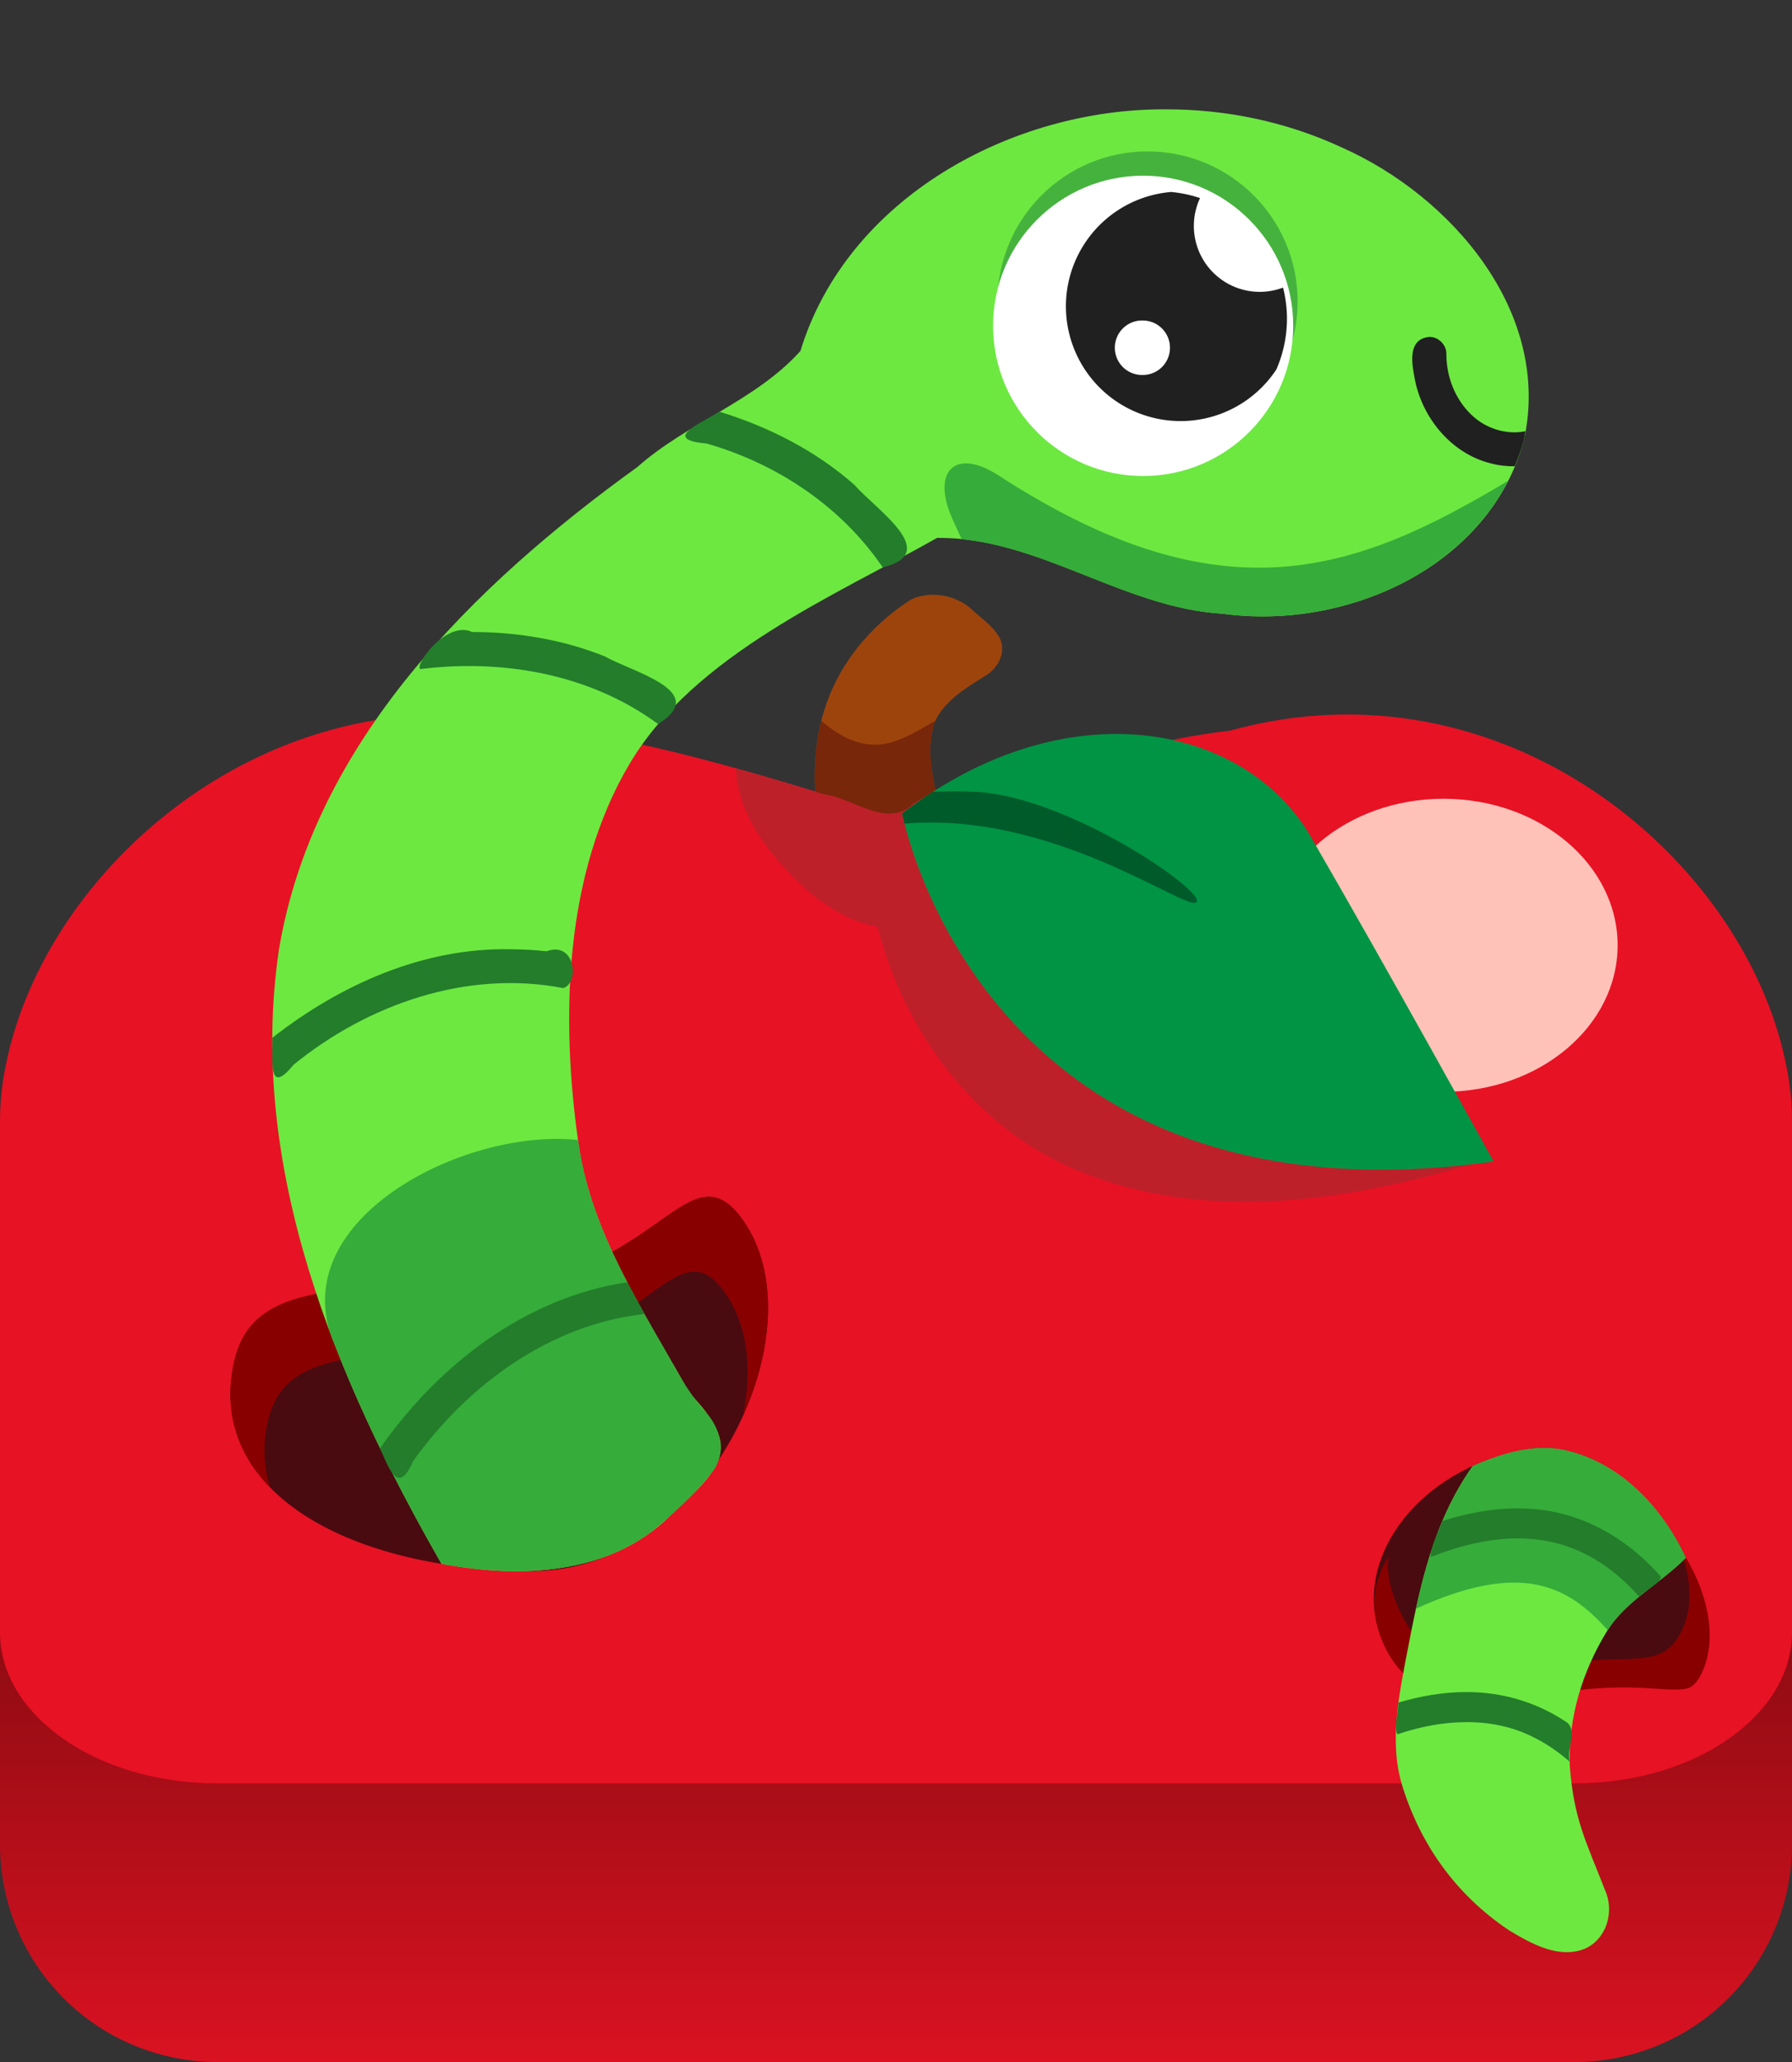
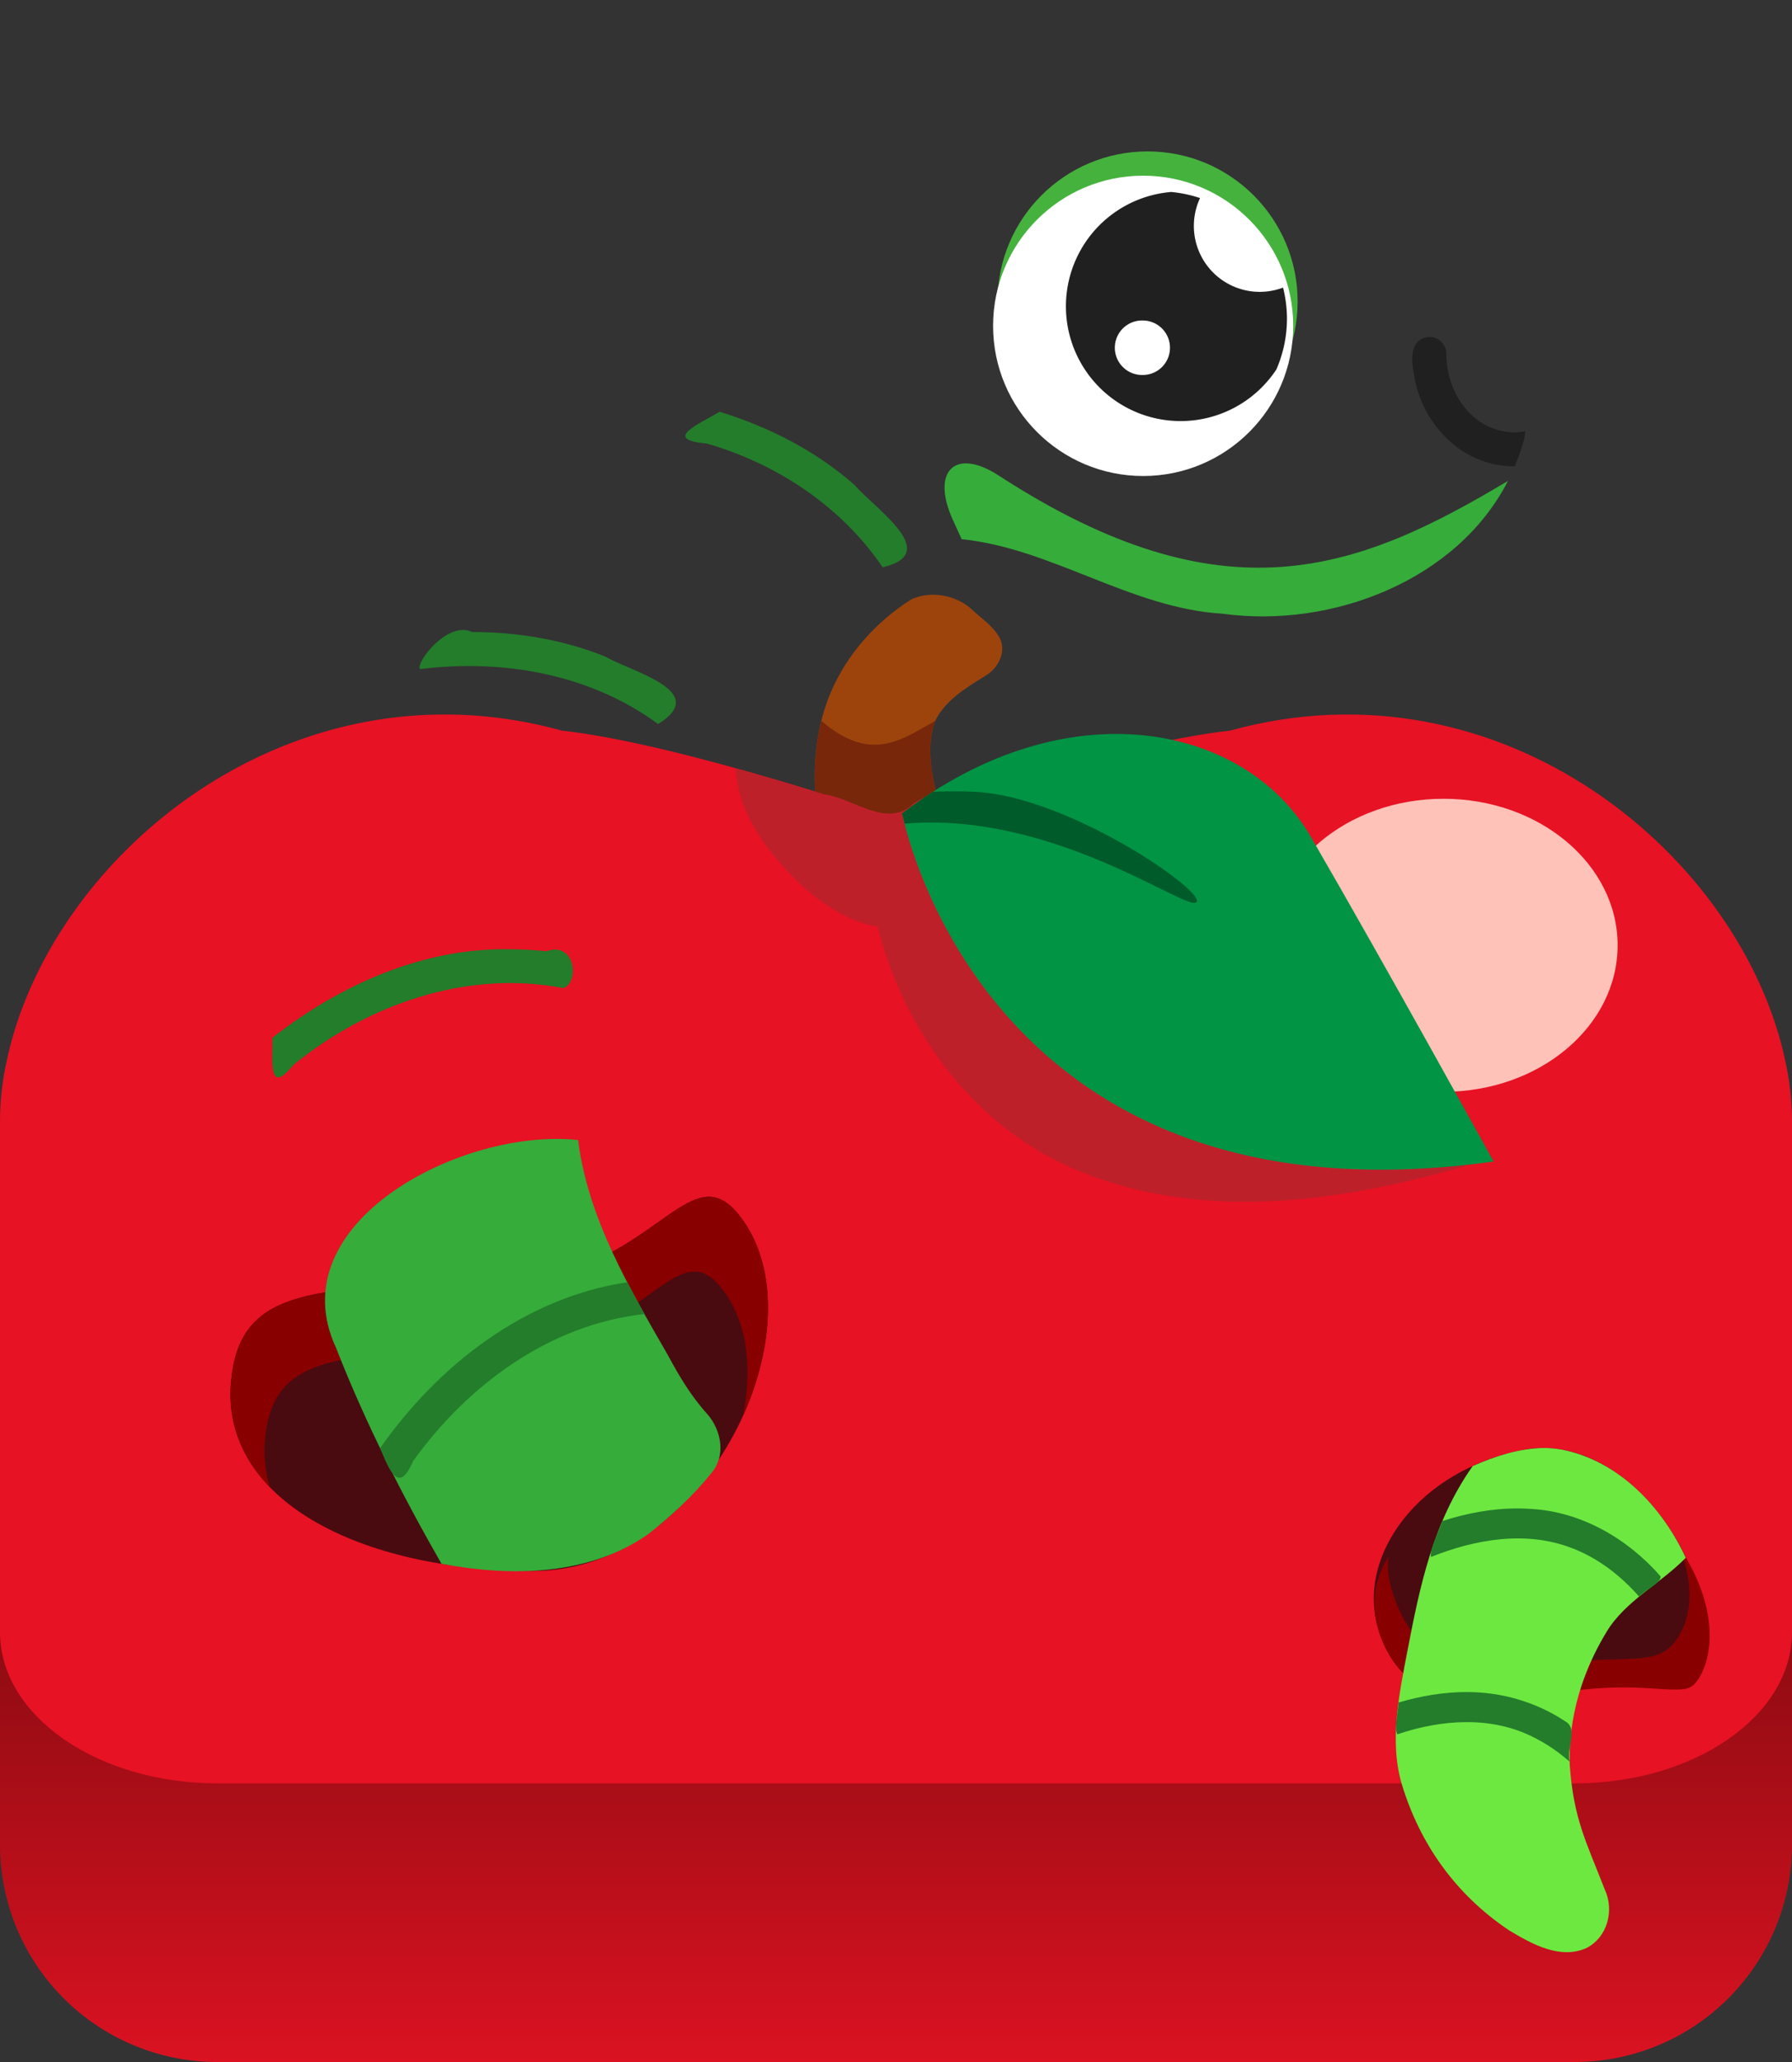
<svg xmlns="http://www.w3.org/2000/svg" xmlns:ns1="http://sodipodi.sourceforge.net/DTD/sodipodi-0.dtd" xmlns:ns2="http://www.inkscape.org/namespaces/inkscape" viewBox="0 0 300 345" version="1.1" id="svg53" ns1:docname="worm.svg" ns2:version="1.2 (dc2aedaf03, 2022-05-15)" xml:space="preserve">
  <rect x="0" y="0" width="300" height="345" fill="#333333" stroke="none" />
  <ns1:namedview id="namedview55" pagecolor="#505050" bordercolor="#ffffff" borderopacity="1" ns2:showpageshadow="0" ns2:pageopacity="0" ns2:pagecheckerboard="1" ns2:deskcolor="#505050" showgrid="false" ns2:zoom="0.87885425" ns2:cx="-90.458685" ns2:cy="215.05272" ns2:window-width="1366" ns2:window-height="705" ns2:window-x="-8" ns2:window-y="-8" ns2:window-maximized="1" ns2:current-layer="svg53" />
  <defs id="defs7">
    <linearGradient id="A" x1="150" y1="356.11" x2="150" y2="161.16" gradientUnits="userSpaceOnUse">
      <stop offset="0" stop-color="#995b3c" id="stop2" style="stop-color:#e61324;stop-opacity:1;" />
      <stop offset="0.69" stop-color="#51291b" id="stop4" style="stop-color:#570606;stop-opacity:1;" />
    </linearGradient>
  </defs>
  <path d="M 263.62,345 H 36.38 A 36.38,36.38 0 0 1 0,308.62 v -49.48 h 300 v 49.48 A 36.38,36.38 0 0 1 263.62,345 Z" fill="url(#A)" id="path9" style="fill:url(#A)" />
  <path id="rect1098" style="fill:#9d440d;stroke-width:4.037;stroke-linecap:round;stroke-linejoin:round;stop-color:#000000" d="m 156.371,99.51 c -1.324,-0.021 -2.646,0.232 -3.844,0.791 -5.851,3.724 -10.736,9.145 -13.453,15.564 -3.156,7.429 -3.194,15.657 -1.76,23.521 h 21.305 c -0.623,-1.838 -1.178,-3.7 -1.654,-5.582 -0.973,-4.244 -1.945,-8.831 -0.459,-13.072 1.657,-3.525 5.186,-5.626 8.373,-7.607 2.218,-1.243 3.758,-4.168 2.383,-6.564 -1.164,-1.985 -3.173,-3.236 -4.805,-4.805 -1.664,-1.413 -3.879,-2.211 -6.086,-2.246 z" />
  <path id="path13" style="fill:#e71224;fill-opacity:1;stroke-width:0.834" d="M 73.205,119.555 C 36.75,120.186 7.184,148.644 1.102,177.602 0.378,180.87 0,184.218 0,187.627 v 85.463 c 0,13.967 16.289,25.291 36.381,25.291 H 263.619 C 283.711,298.381 300,287.057 300,273.09 v -85.463 c 0,-3.409 -0.378,-6.757 -1.102,-10.025 -7.209,-34.32 -47.403,-67.94 -92.959,-55.361 C 185.957,124.433 150,136.803 150,136.803 c 0,0 -35.957,-12.37 -55.939,-14.562 -7.118,-1.965 -14.105,-2.802 -20.855,-2.686 z" ns1:nodetypes="scssssssccccs" />
  <path id="rect19586" style="opacity:1;fill:#78270a;fill-opacity:1;stroke:none;stroke-width:6.277;stroke-linecap:round;stroke-linejoin:round;stroke-dasharray:none;stroke-opacity:1;stop-color:#000000" d="m 137.498,120.611 c -1.531,6.138 -1.312,12.589 -0.184,18.775 h 21.305 c -1.377,-4.131 -2.531,-8.383 -2.848,-12.74 -0.102,-2.032 0.055,-4.126 0.797,-6.035 -5.491,3.031 -10.653,7.211 -19.07,0 z" ns1:nodetypes="cccccc" />
  <ellipse style="fill:#ffc2b9;fill-opacity:1;fill-rule:evenodd;stroke-width:0.534" id="path6850" cx="241.654" cy="158.16" rx="29.153" ry="24.515" />
  <path id="path7339" style="fill:#be202a;fill-opacity:1;stroke-width:1.836" class="cls-7" ns2:transform-center-x="-11.542449" ns2:transform-center-y="3.0801984" d="m 123.166,128.551 c 0.401,8.107 5.977,14.913 11.716,20.192 3.459,2.971 7.484,5.53 12.04,6.339 4.471,17.762 16.647,34.045 33.949,40.945 19.757,8.061 41.899,5.334 61.916,-0.23 2.767,-0.721 4.104,-1.181 0.406,-0.659 -21.897,2.176 -45.416,-1.344 -63.383,-14.822 -14.404,-10.721 -24.647,-26.785 -28.776,-44.217 1.486,-1.215 6.113,-4.164 1.945,-1.707 -4.427,4.377 -9.951,-0.823 -15.027,-1.488 -4.907,-1.522 -9.834,-2.98 -14.785,-4.354 z" />
  <path class="cls-7" d="m 151.032,136.099 c 0,0 13.099,70.167 99.018,58.245 0,0 -18.116,-32.818 -30.631,-54.383 -10.981,-18.907 -40.875,-24.959 -68.387,-3.862 z" id="path165" style="fill:#009444;stroke-width:1.836" ns2:transform-center-x="-11.542449" ns2:transform-center-y="3.0801984" />
  <path id="path10837" style="color:#000000;fill:#005b2a;stroke-linecap:round;stroke-linejoin:round" d="m 159.004,132.396 c -0.921,0.007 -1.861,0.035 -2.809,0.074 -1.727,1.107 -3.448,2.315 -5.162,3.629 0,0 0.156,0.714 0.404,1.713 24.607,-2.147 46.922,14.511 48.787,13.173 2.313,-1.338 -21.164,-17.811 -37.139,-18.517 -1.331,-0.059 -2.692,-0.083 -4.082,-0.072 z" ns1:nodetypes="sccccss" />
  <path id="path13107" style="fill:#490b10;fill-opacity:1;fill-rule:evenodd" d="m 124.025,203.674 c 13.787,18.241 -5.483,59.168 -34.704,59.168 -29.221,0 -52.579,-12.014 -50.634,-31.86 1.446,-14.757 12.31,-15.93 41.531,-15.93 29.221,0 34.71,-23.414 43.807,-11.378 z" ns1:nodetypes="asasa" />
  <path id="path13877" style="fill:#890000;fill-opacity:1;fill-rule:evenodd" d="M 118.287 200.248 C 111.391 200.761 103.048 215.053 80.219 215.053 C 50.998 215.053 40.134 216.226 38.688 230.982 C 38.001 237.983 40.475 244.003 45.232 248.871 C 44.402 246.345 44.083 243.619 44.365 240.705 C 45.665 227.29 55.43 226.223 81.695 226.223 C 107.961 226.223 112.895 204.937 121.072 215.879 C 125.149 221.334 125.993 229.021 124.379 236.881 C 129.706 225.125 130.337 212.024 124.025 203.674 C 122.035 201.041 120.218 200.104 118.287 200.248 z " />
-   <path id="path13873" style="fill:#6de841;fill-opacity:0.998;fill-rule:evenodd;stroke-width:1.034" d="m 195.141,18.293 c -25.706,-0.137 -53.319,14.802 -61.143,40.438 -7.567,8.382 -18.879,11.956 -27.295,19.407 -27.395,19.754 -54.19,45.975 -60.001,80.712 -5.397,36.373 9.47,71.866 27.206,102.791 13.104,2.472 28.101,1.943 38.202,-7.955 8.861,-8.29 12.227,-11.283 3.332,-20.592 -7.736,-13.842 -16.429,-26.653 -18.595,-41.725 -3.042,-21.166 -2.36,-45.188 8.554,-63.577 10.863,-18.305 34.519,-28.184 51.472,-37.793 16.844,-0.177 31.051,11.697 47.825,12.688 20.656,2.827 44.772,-7.813 50.457,-29.189 4.584,-21.246 -12.12,-40.657 -30.523,-48.825 -9.199,-4.272 -19.357,-6.41 -29.492,-6.379 z" ns1:nodetypes="cccccccaaccccc" />
  <circle style="fill:#46b23e;fill-opacity:1;fill-rule:evenodd;stroke-width:0.822" id="circle20398" cx="192.114" cy="50.455" r="25.123" />
  <circle style="fill:#ffffff;fill-opacity:1;fill-rule:evenodd;stroke-width:0.822" id="path14484" cx="191.375" cy="54.519" r="25.123" />
  <path id="path35" style="fill:#202020;fill-opacity:1;stroke-width:0.835" d="m 196.077,32.12 a 19.198,19.198 0 1 0 17.603,29.691 21.341,21.341 0 0 0 1.772,-8.444 21.341,21.341 0 0 0 -0.658,-5.249 11.027,11.027 0 0 1 -13.895,-14.976 21.341,21.341 0 0 0 -4.822,-1.021 z m -4.762,21.505 a 4.558,4.558 0 0 1 4.551,4.565 4.549,4.549 0 0 1 -4.56,4.548 4.558,4.558 0 1 1 0.009,-9.113 z" />
  <path id="path5707" style="color:#000000;fill:#202020;fill-rule:evenodd;stroke-linecap:round" d="M 239.279 56.371 C 235.447 56.741 236.407 61.16 236.92 63.77 C 238.267 70.146 243.097 75.912 249.535 77.52 C 250.862 77.877 252.225 78.032 253.584 78.014 C 254.192 76.561 254.737 75.068 255.154 73.498 C 255.251 73.048 255.285 72.603 255.363 72.154 C 252.11 72.812 248.58 71.652 246.232 69.303 C 243.545 66.703 242.131 62.941 242.137 59.229 C 242.174 57.698 240.81 56.334 239.279 56.371 z " />
  <path id="rect16853" style="opacity:1;fill:#36ac3a;fill-opacity:1;stroke-width:4.908;stroke-linecap:round;stroke-linejoin:round;stop-color:#000000" d="m 96.773,190.742 c -19.345,-2.114 -50.282,13.846 -40.499,34.807 4.884,12.486 10.971,24.468 17.634,36.091 11.615,2.193 24.718,2.057 34.722,-5.035 3.761,-3.005 7.386,-6.291 10.397,-10.063 2.536,-2.884 1.783,-7.117 -0.539,-9.864 -2.745,-2.996 -4.793,-6.434 -6.712,-10.01 -6.475,-11.244 -13.327,-22.819 -15.002,-35.926 z" ns1:nodetypes="cccscccc" />
  <path id="path16396" style="color:#000000;fill:#237d2b;stroke-linecap:round;stroke-linejoin:round;fill-opacity:1" d="m 120.48,68.896 c -3.643,2.142 -9.639,4.644 -2.157,5.317 11.759,3.375 22.523,10.529 29.446,20.703 10.022,-2.357 -1.201,-9.713 -4.676,-13.741 -6.493,-5.737 -14.359,-9.748 -22.613,-12.278 z M 79.021,105.742 c -4.101,-1.974 -9.568,5.257 -8.683,6.211 13.807,-1.747 28.486,0.825 39.839,9.196 8.795,-5.489 -4.292,-8.683 -8.951,-11.337 -7.041,-2.819 -14.638,-4.067 -22.205,-4.069 z m 6.545,53.084 c -14.635,-0.328 -28.601,5.918 -39.955,14.797 0.085,3.553 -0.871,9.948 3.515,4.538 12.497,-10.16 29.065,-15.948 45.165,-12.84 2.718,-0.797 2.093,-7.927 -2.796,-6.163 -1.97,-0.206 -3.949,-0.319 -5.929,-0.331 z m 19.459,55.711 c -17.128,2.555 -31.639,13.859 -41.389,27.758 1.559,3.749 3.12,7.815 5.515,2.166 9.144,-12.714 22.846,-22.866 38.741,-24.61 -0.983,-1.756 -1.939,-3.528 -2.867,-5.314 z" />
  <path id="rect18205" style="opacity:1;fill:#36ac3a;fill-opacity:1;stroke-width:5.716;stroke-linecap:round;stroke-linejoin:round;stop-color:#000000" d="m 159.521,86.995 1.468,3.218 c 15.087,1.52 28.32,11.563 43.709,12.473 18.269,2.5 39.221,-5.551 47.758,-22.23 -25.176,15.083 -47.536,23.594 -85.25,-0.885 -7.423,-4.818 -11.358,-0.629 -7.684,7.425 z" ns1:nodetypes="scccss" />
  <path id="path18350" style="fill:#490b10;fill-opacity:1;fill-rule:evenodd;stroke-width:0.624" d="m 283.748,277.781 c 5.571,-14.078 -11.256,-38.571 -28.702,-35.204 -17.446,3.367 -27.949,17.547 -24.353,29.883 2.627,9.01 9.282,12.215 26.727,8.848 17.446,-3.367 23.069,4.705 26.327,-3.528 z" ns1:nodetypes="asasa" />
  <path id="path18352" style="fill:#890000;fill-opacity:1;fill-rule:evenodd;stroke-width:0.624" d="m 281.945,282.608 c -4.179,0.472 -10.09,-1.515 -23.719,1.115 -17.446,3.367 -24.878,-2.153 -27.532,-11.262 -1.259,-4.321 -0.513,-8.39 1.737,-11.998 -0.189,1.684 -0.049,3.434 0.473,5.233 2.404,8.283 8.363,16.276 24.044,13.25 15.681,-3.027 21.209,1.336 24.764,-6.484 1.772,-3.898 1.344,-8.828 -0.574,-13.582 4.606,6.776 6.573,14.938 3.818,20.914 -0.869,1.884 -1.84,2.682 -3.01,2.815 z" ns1:nodetypes="sssccsscss" />
  <path id="path18517" style="color:#000000;fill:#6de841;fill-opacity:1;stroke-linecap:round;stroke-linejoin:round" d="m 258.305,242.264 c -4.08,0.091 -8.052,1.4 -11.758,3.023 -6.659,9.422 -8.868,20.195 -10.928,30.936 -1.413,7.365 -3.088,15.311 -0.887,22.48 2.948,9.6 8.752,18.133 17.876,24.251 3.765,2.267 8.593,4.997 13.016,2.958 3.504,-1.808 4.652,-6.3 3.033,-9.768 -3.158,-8.126 -5.21,-11.797 -5.868,-20.851 -0.219,-8.21 2.185,-15.698 6.183,-22.291 3.131,-5.162 9.085,-8.096 13.241,-12.36 -3.921,-8.492 -11.229,-16.226 -20.695,-18.096 -1.06,-0.188 -2.136,-0.286 -3.213,-0.283 z" ns1:nodetypes="ccaaccccaccc" />
-   <path id="rect18715" style="opacity:1;fill:#36ac3a;stroke-width:30;stroke-linecap:round;stroke-linejoin:round;stop-color:#000000;fill-opacity:1" d="M 258.305 242.264 C 254.225 242.354 250.253 243.664 246.547 245.287 C 241.353 252.636 238.875 260.809 237.055 269.145 C 254.177 261.363 262.225 264.9 269.139 272.748 C 272.309 267.745 278.127 264.835 282.213 260.643 C 278.292 252.151 270.984 244.416 261.518 242.547 C 260.458 242.359 259.381 242.261 258.305 242.264 z " />
  <path id="path19572" style="color:#000000;fill:#237d2b;stroke-linecap:round;stroke-linejoin:round;-inkscape-stroke:none;fill-opacity:1" d="m 254.035,252.381 c -4.27,-0.008 -8.509,0.809 -12.564,2.109 -0.617,1.809 -2.215,4.879 -1.906,6.011 7.395,-2.968 15.941,-4.454 23.58,-1.484 4.391,1.658 8.189,4.624 11.271,8.125 1.012,-1.164 3.54,-2.149 3.602,-3.374 -5.47,-6.283 -13.236,-10.823 -21.662,-11.302 -0.772,-0.056 -1.546,-0.084 -2.32,-0.086 z m -8.533,30.723 c -3.857,-0.008 -7.692,0.67 -11.385,1.756 -0.07,1.639 -0.78,4.271 -0.174,5.314 7.328,-2.497 15.731,-3.114 22.808,0.504 2.186,1.078 4.206,2.478 6.034,4.087 -0.605,-2.219 1.511,-5.507 -0.754,-6.77 -4.873,-3.228 -10.691,-4.918 -16.529,-4.89 z" />
</svg>